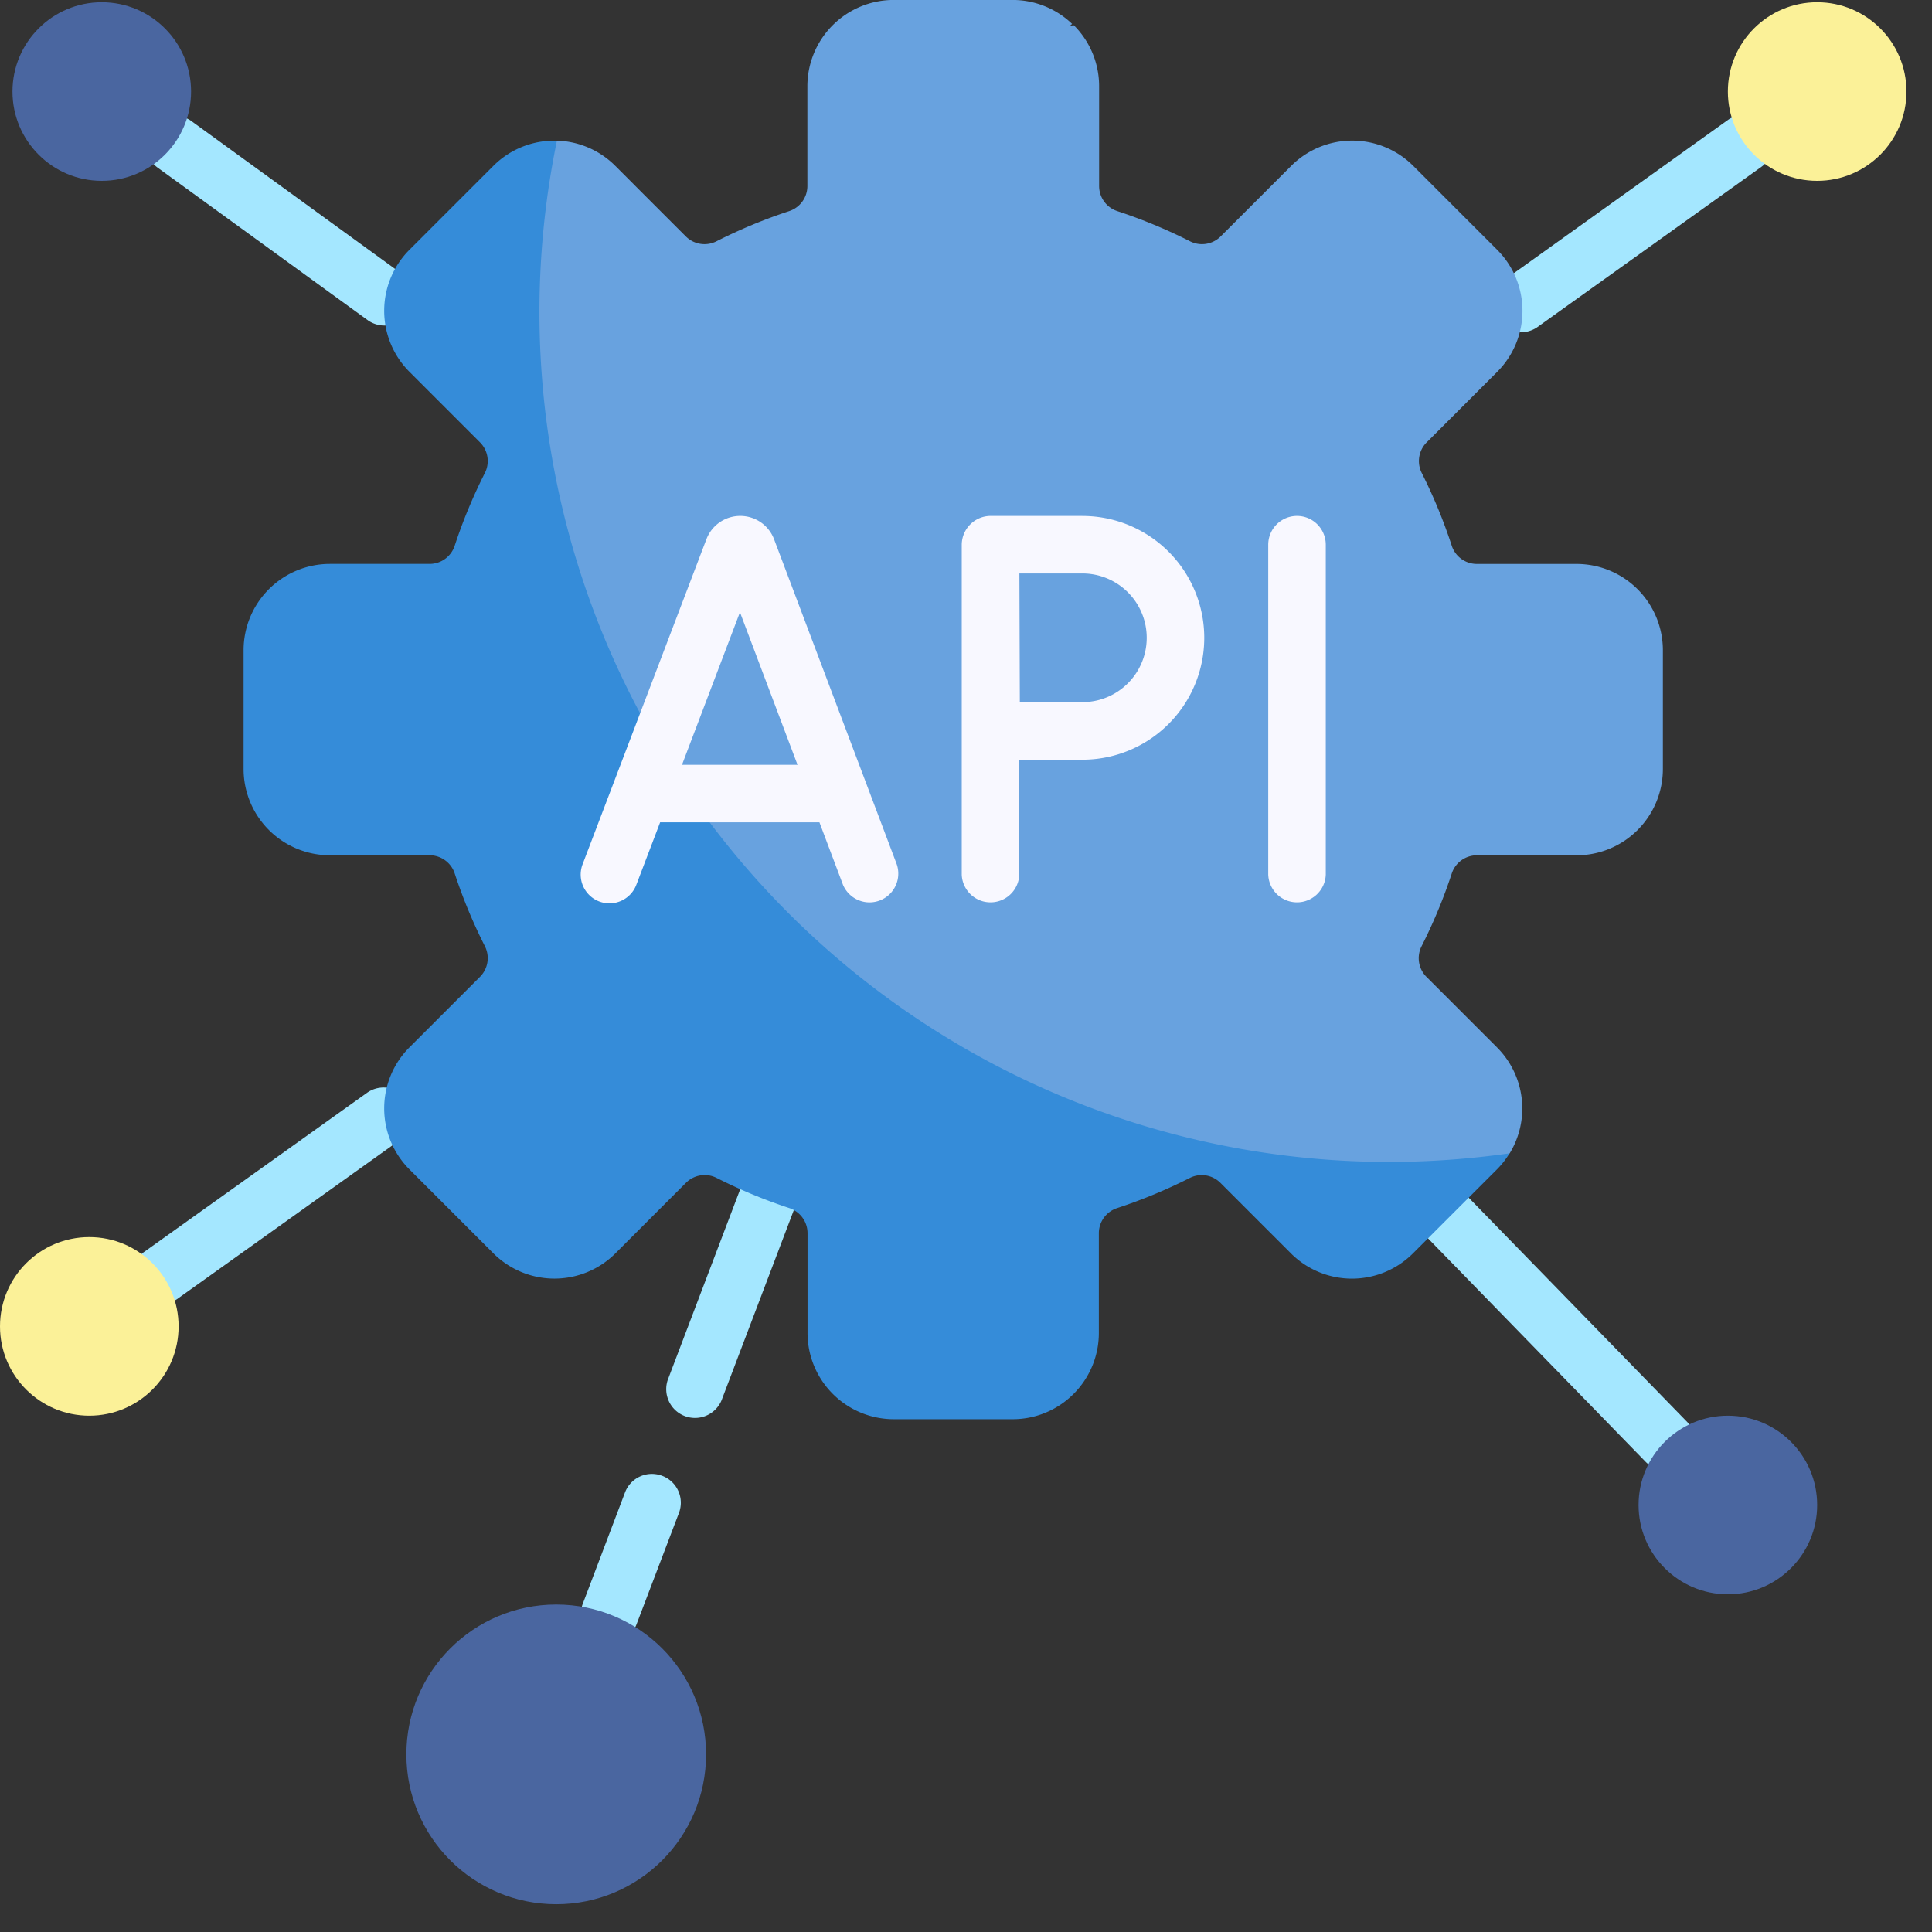
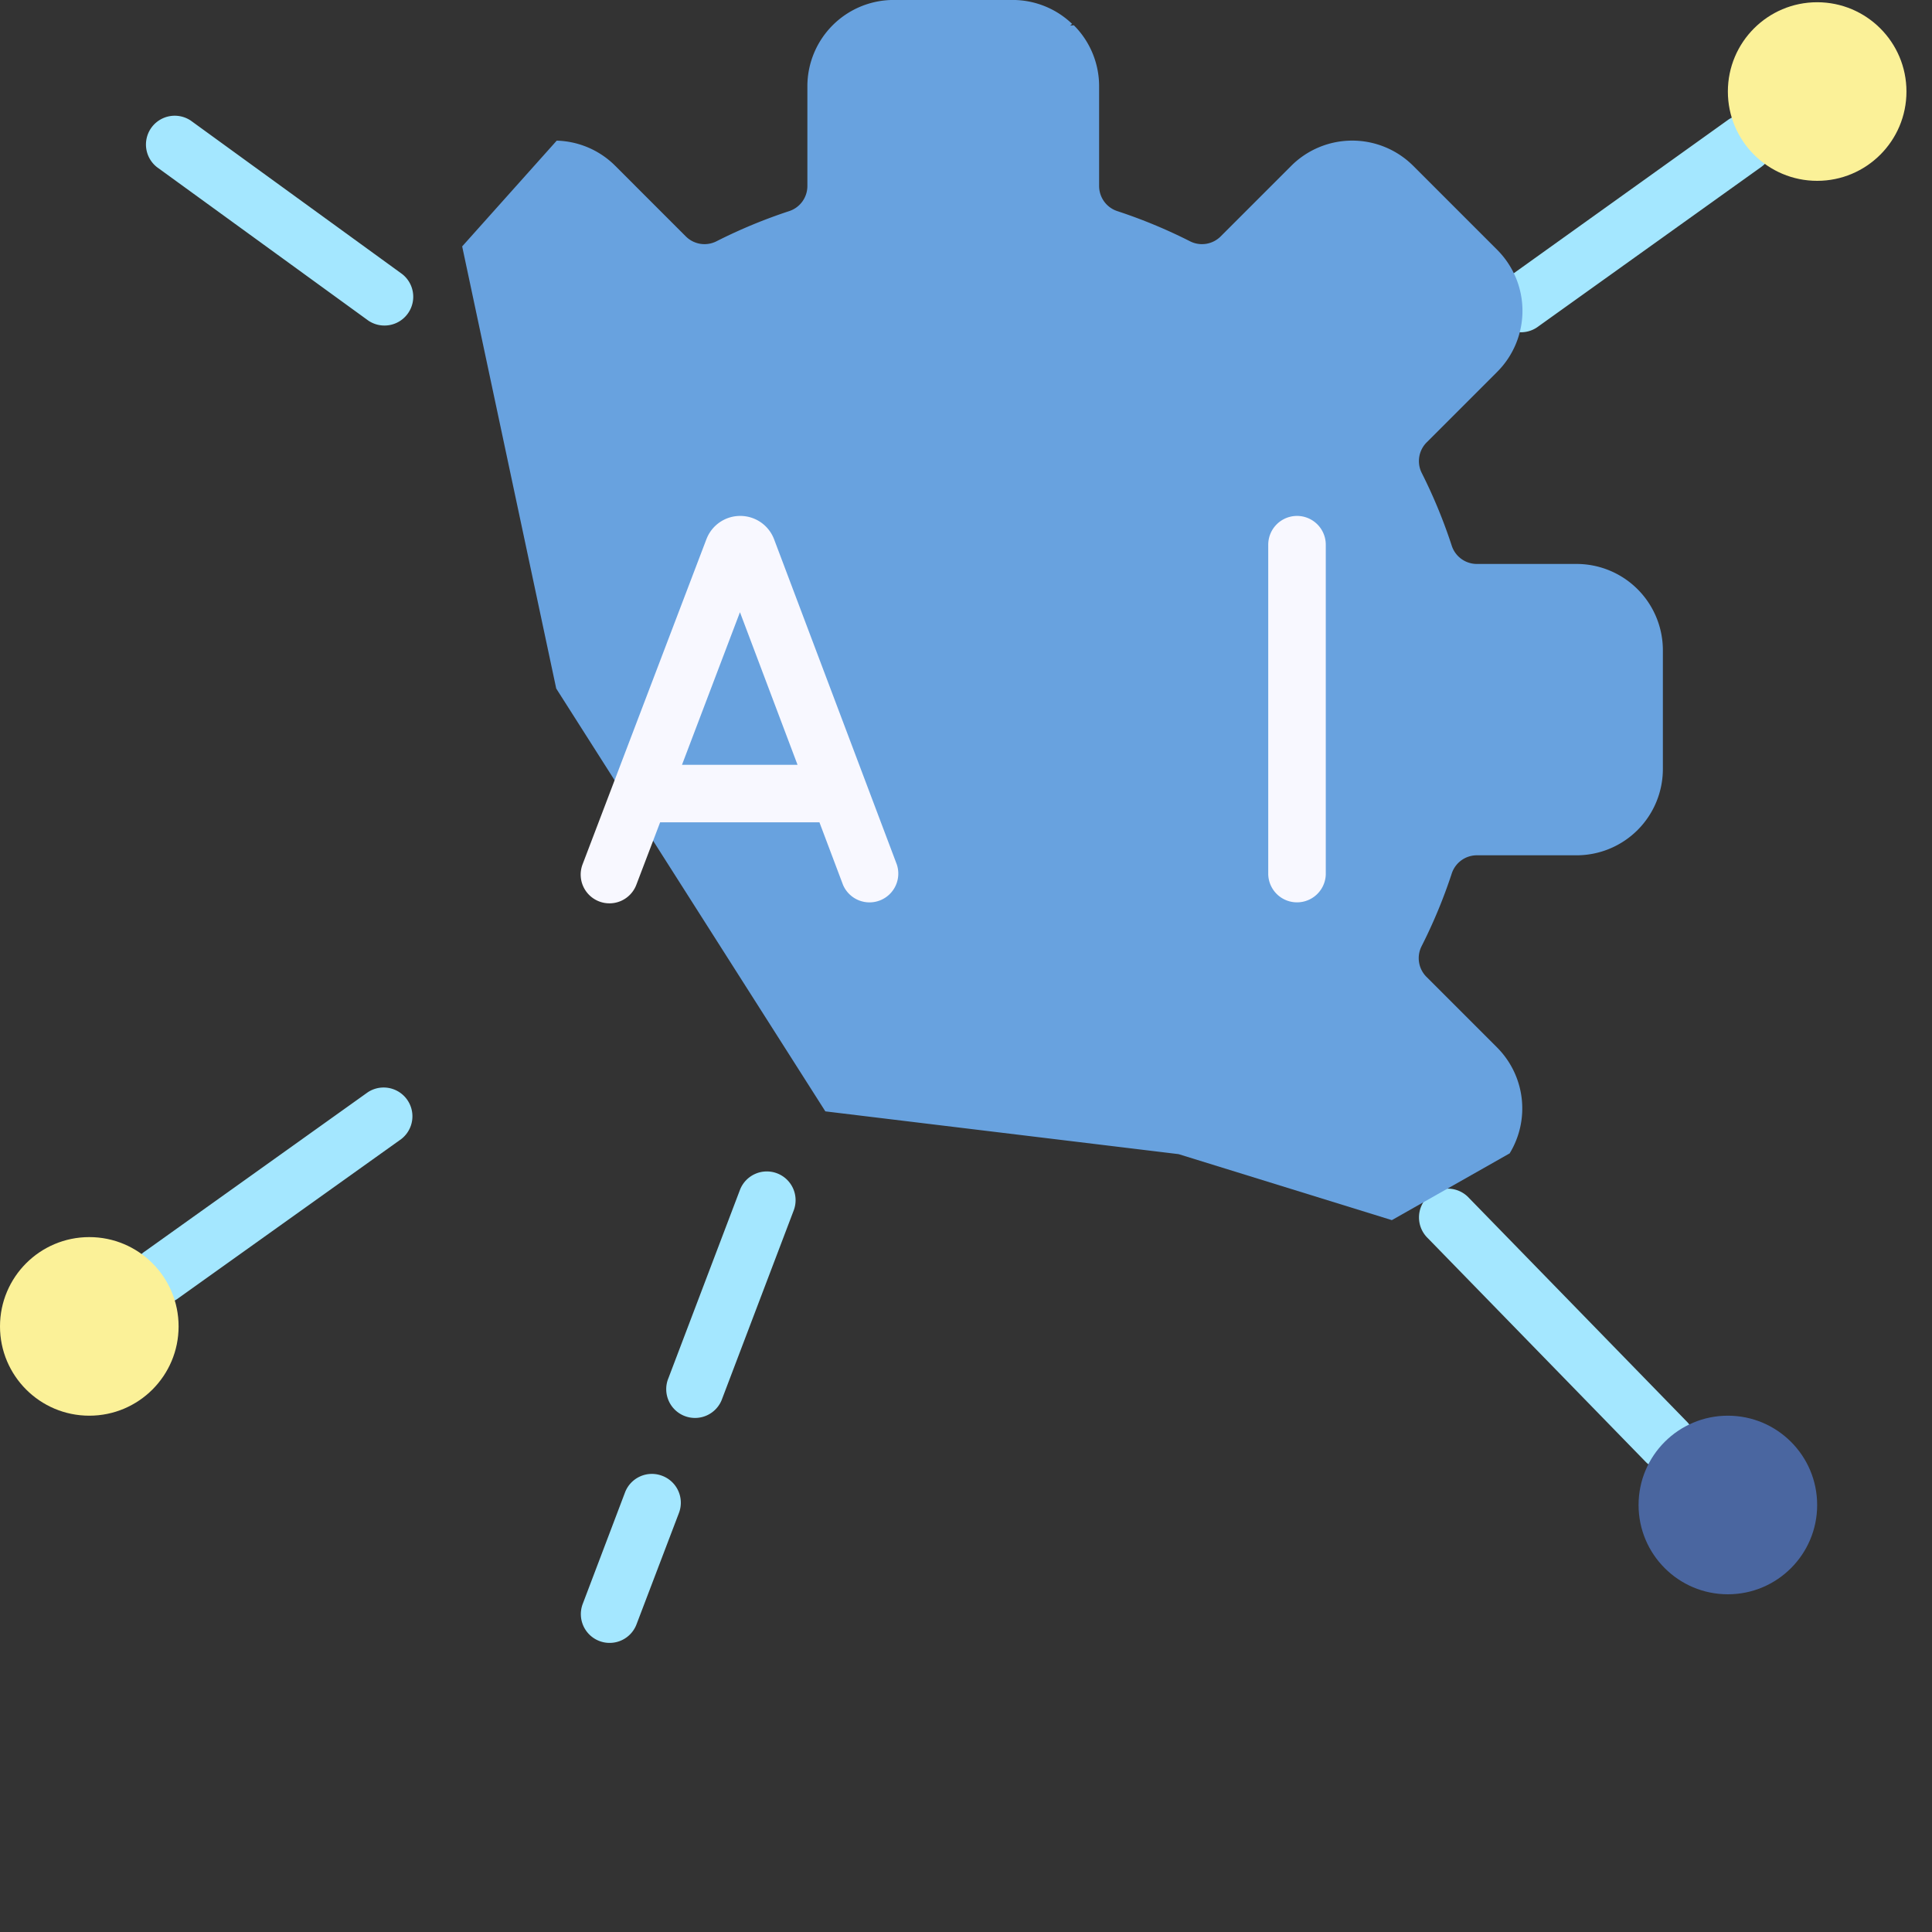
<svg xmlns="http://www.w3.org/2000/svg" width="50" height="50" viewBox="0 0 50 50">
  <rect x="0" y="0" width="50" height="50" fill="#333333" stroke="none" />
  <defs>
    <clipPath id="clip-Custom_API_integrations">
      <rect width="50" height="50" />
    </clipPath>
  </defs>
  <g id="Custom_API_integrations" data-name="Custom API integrations" clip-path="url(#clip-Custom_API_integrations)">
    <g id="api_2_" data-name="api (2)" transform="translate(0 -0.301)">
      <g id="Group_358" data-name="Group 358" transform="translate(3.446 3.269)">
        <path id="Path_879" data-name="Path 879" d="M158.054,396.184a.744.744,0,0,0-.96.432L156,399.5a.744.744,0,1,0,1.392.529l1.1-2.888A.744.744,0,0,0,158.054,396.184Z" transform="translate(-144.365 -360.959)" fill="#a4e7ff" />
        <path id="Path_880" data-name="Path 880" d="M181.872,314.953a.745.745,0,0,0-.96.432l-1.849,4.866a.745.745,0,1,0,1.392.529l1.849-4.866A.744.744,0,0,0,181.872,314.953Z" transform="translate(-165.209 -287.556)" fill="#a4e7ff" />
        <path id="Path_881" data-name="Path 881" d="M41.829,292.339l-5.76,4.112a.745.745,0,1,0,.865,1.212l5.76-4.112a.745.745,0,0,0-.865-1.212Z" transform="translate(-35.757 -267.039)" fill="#a4e7ff" />
        <path id="Path_882" data-name="Path 882" d="M45.65,35.345l-5.467-3.969a.745.745,0,0,0-.875,1.205l5.467,3.969a.745.745,0,0,0,.875-1.205Z" transform="translate(-38.689 -31.221)" fill="#a4e7ff" />
        <path id="Path_883" data-name="Path 883" d="M408.1,31.411a.744.744,0,0,0-1.039-.172L401.3,35.363a.745.745,0,1,0,.866,1.211l5.764-4.124A.744.744,0,0,0,408.1,31.411Z" transform="translate(-365.792 -31.1)" fill="#a4e7ff" />
        <path id="Path_884" data-name="Path 884" d="M382.538,319.921a.745.745,0,1,0-1.067,1.039l5.621,5.771a.745.745,0,1,0,1.067-1.039Z" transform="translate(-347.966 -291.885)" fill="#a4e7ff" />
      </g>
      <circle id="Ellipse_3" data-name="Ellipse 3" cx="2.311" cy="2.311" r="2.311" transform="translate(0 32.317)" fill="#fbf198" />
      <circle id="Ellipse_4" data-name="Ellipse 4" cx="2.311" cy="2.311" r="2.311" transform="translate(42.406 36.939)" fill="#4a66a0" />
-       <circle id="Ellipse_5" data-name="Ellipse 5" cx="2.311" cy="2.311" r="2.311" transform="translate(0.323 0.359)" fill="#4a66a0" />
      <circle id="Ellipse_6" data-name="Ellipse 6" cx="2.311" cy="2.311" r="2.311" transform="translate(44.717 0.359)" fill="#fbf198" />
-       <circle id="Ellipse_7" data-name="Ellipse 7" cx="3.878" cy="3.878" r="3.878" transform="translate(10.517 41.826)" fill="#4a66a0" />
      <path id="Path_885" data-name="Path 885" d="M151.275,30.15a2.235,2.235,0,0,0-.328-2.743l-1.824-1.824a.684.684,0,0,1-.128-.793,13.478,13.478,0,0,0,.782-1.885.684.684,0,0,1,.651-.469h2.578A2.234,2.234,0,0,0,155.24,20.2V17.13a2.234,2.234,0,0,0-2.234-2.234h-2.578a.684.684,0,0,1-.651-.469A13.489,13.489,0,0,0,149,12.542a.684.684,0,0,1,.128-.793l1.824-1.824a2.234,2.234,0,0,0,0-3.159l-2.172-2.172a2.234,2.234,0,0,0-3.159,0l-1.824,1.824a.684.684,0,0,1-.793.128,13.48,13.48,0,0,0-1.885-.782.684.684,0,0,1-.469-.651V2.535a2.227,2.227,0,0,0-.654-1.58L139.9.964l.051-.045A2.226,2.226,0,0,0,138.411.3h-3.072A2.234,2.234,0,0,0,133.1,2.535V5.113a.684.684,0,0,1-.469.651,13.5,13.5,0,0,0-1.885.782.684.684,0,0,1-.793-.128l-1.824-1.824a2.224,2.224,0,0,0-1.516-.653l-2.447,2.737L126.6,18.12l6.965,10.943,9.142,1.107,5.519,1.708Z" transform="translate(-112.205)" fill="#68a2df" />
-       <path id="Path_886" data-name="Path 886" d="M95.05,64.512A21.994,21.994,0,0,1,73.525,38.082a2.226,2.226,0,0,0-1.644.651l-2.172,2.172a2.234,2.234,0,0,0,0,3.159l1.824,1.824a.684.684,0,0,1,.128.793,13.489,13.489,0,0,0-.782,1.885.684.684,0,0,1-.651.469H67.65a2.234,2.234,0,0,0-2.234,2.234v3.072a2.234,2.234,0,0,0,2.234,2.234h2.578a.684.684,0,0,1,.651.469,13.5,13.5,0,0,0,.782,1.885.684.684,0,0,1-.128.793l-1.824,1.824a2.234,2.234,0,0,0,0,3.159l2.172,2.172a2.234,2.234,0,0,0,3.159,0l1.824-1.824a.684.684,0,0,1,.793-.128,13.491,13.491,0,0,0,1.885.782.684.684,0,0,1,.469.651v2.578a2.234,2.234,0,0,0,2.234,2.234h3.072a2.225,2.225,0,0,0,1.542-.618h0a2.228,2.228,0,0,0,.691-1.616V66.359a.684.684,0,0,1,.469-.651,13.5,13.5,0,0,0,1.885-.782.684.684,0,0,1,.793.128l1.824,1.824a2.234,2.234,0,0,0,3.159,0l2.172-2.172a2.228,2.228,0,0,0,.326-.417,22.163,22.163,0,0,1-3.13.223Z" transform="translate(-59.112 -34.14)" fill="#358cd9" />
      <path id="Path_887" data-name="Path 887" d="M160.943,139.461l-.008-.02a.935.935,0,0,0-.867-.581h0a.935.935,0,0,0-.867.583l-.007.017-3.206,8.417a.744.744,0,1,0,1.391.53l.616-1.617h4.123l.609,1.615a.745.745,0,0,0,1.393-.526Zm-2.382,5.84,1.5-3.949,1.49,3.949Z" transform="translate(-140.911 -125.207)" fill="#f8f8ff" />
      <path id="Path_888" data-name="Path 888" d="M341.352,138.859a.745.745,0,0,0-.745.745v8.538a.745.745,0,0,0,1.489,0V139.6A.745.745,0,0,0,341.352,138.859Z" transform="translate(-307.785 -125.206)" fill="#f8f8ff" />
-       <path id="Path_889" data-name="Path 889" d="M261.414,138.858h-2.377a.75.75,0,0,0-.745.745v8.538a.745.745,0,0,0,1.489,0v-2.968c.545,0,1.26-.006,1.633-.006a3.154,3.154,0,1,0,0-6.308Zm0,4.819c-.371,0-1.075,0-1.619.006l-.011-3.336h1.63a1.665,1.665,0,1,1,0,3.33Z" transform="translate(-233.402 -125.205)" fill="#f8f8ff" />
    </g>
  </g>
</svg>